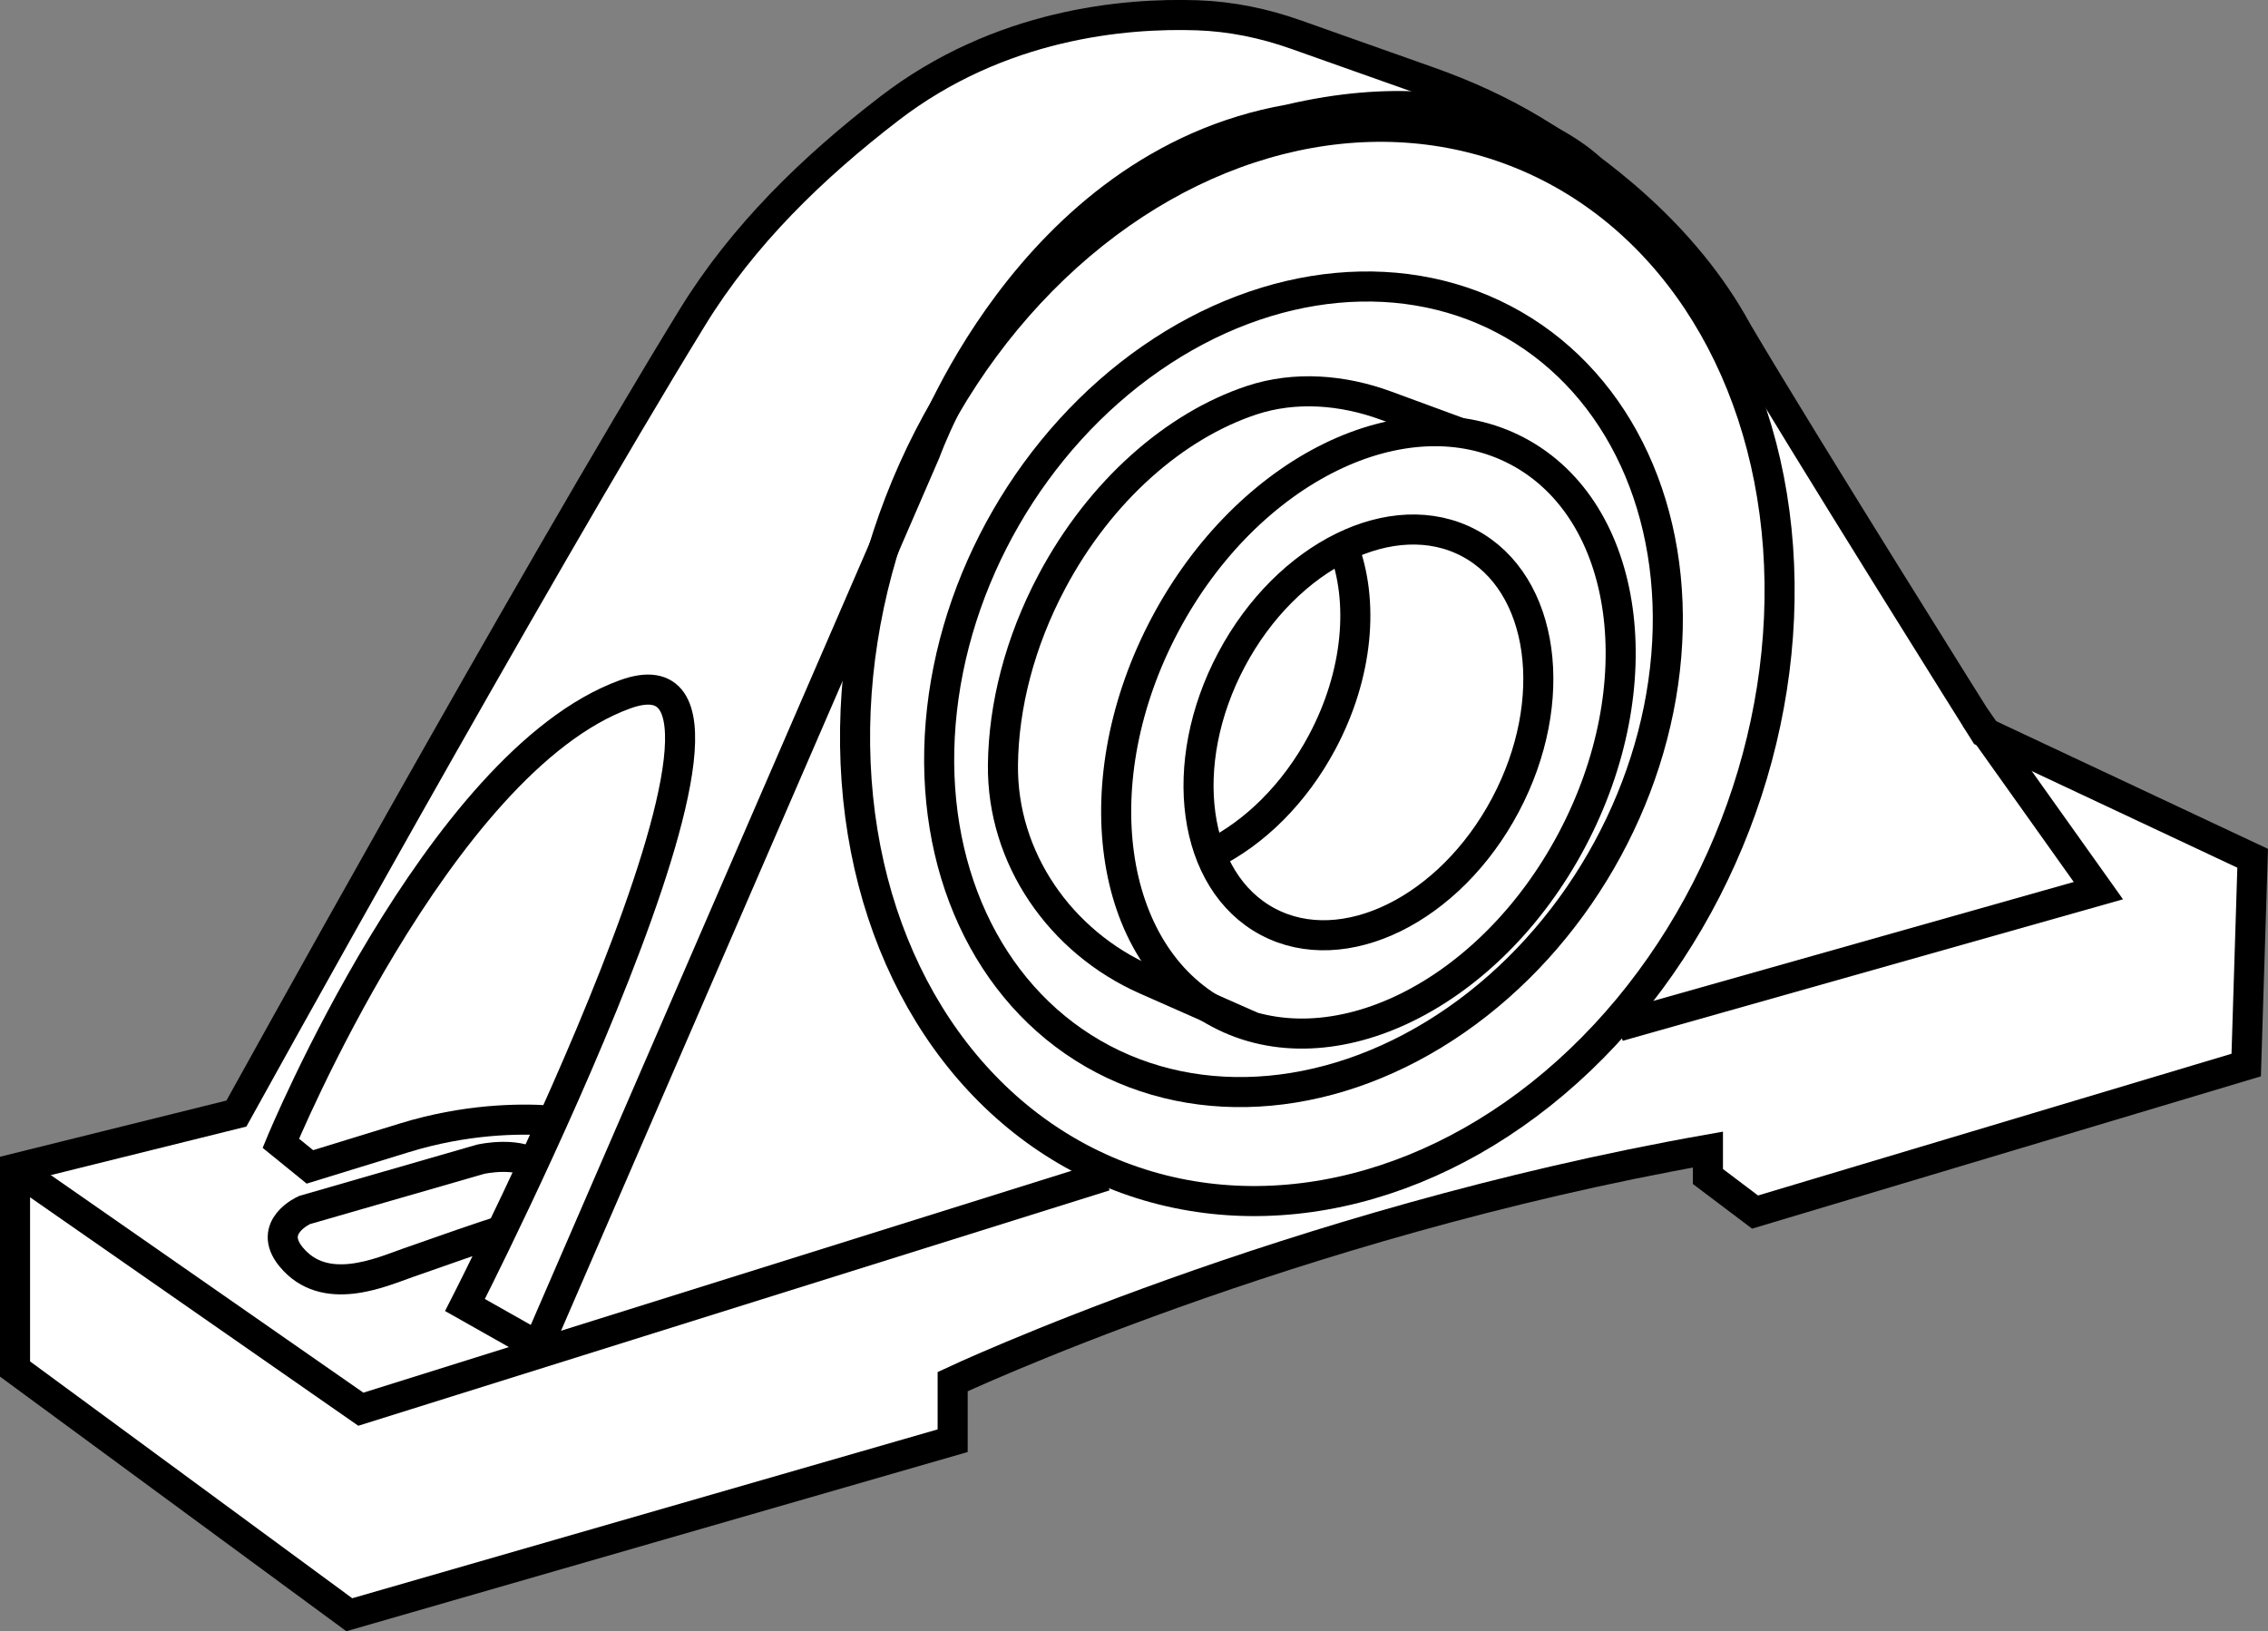
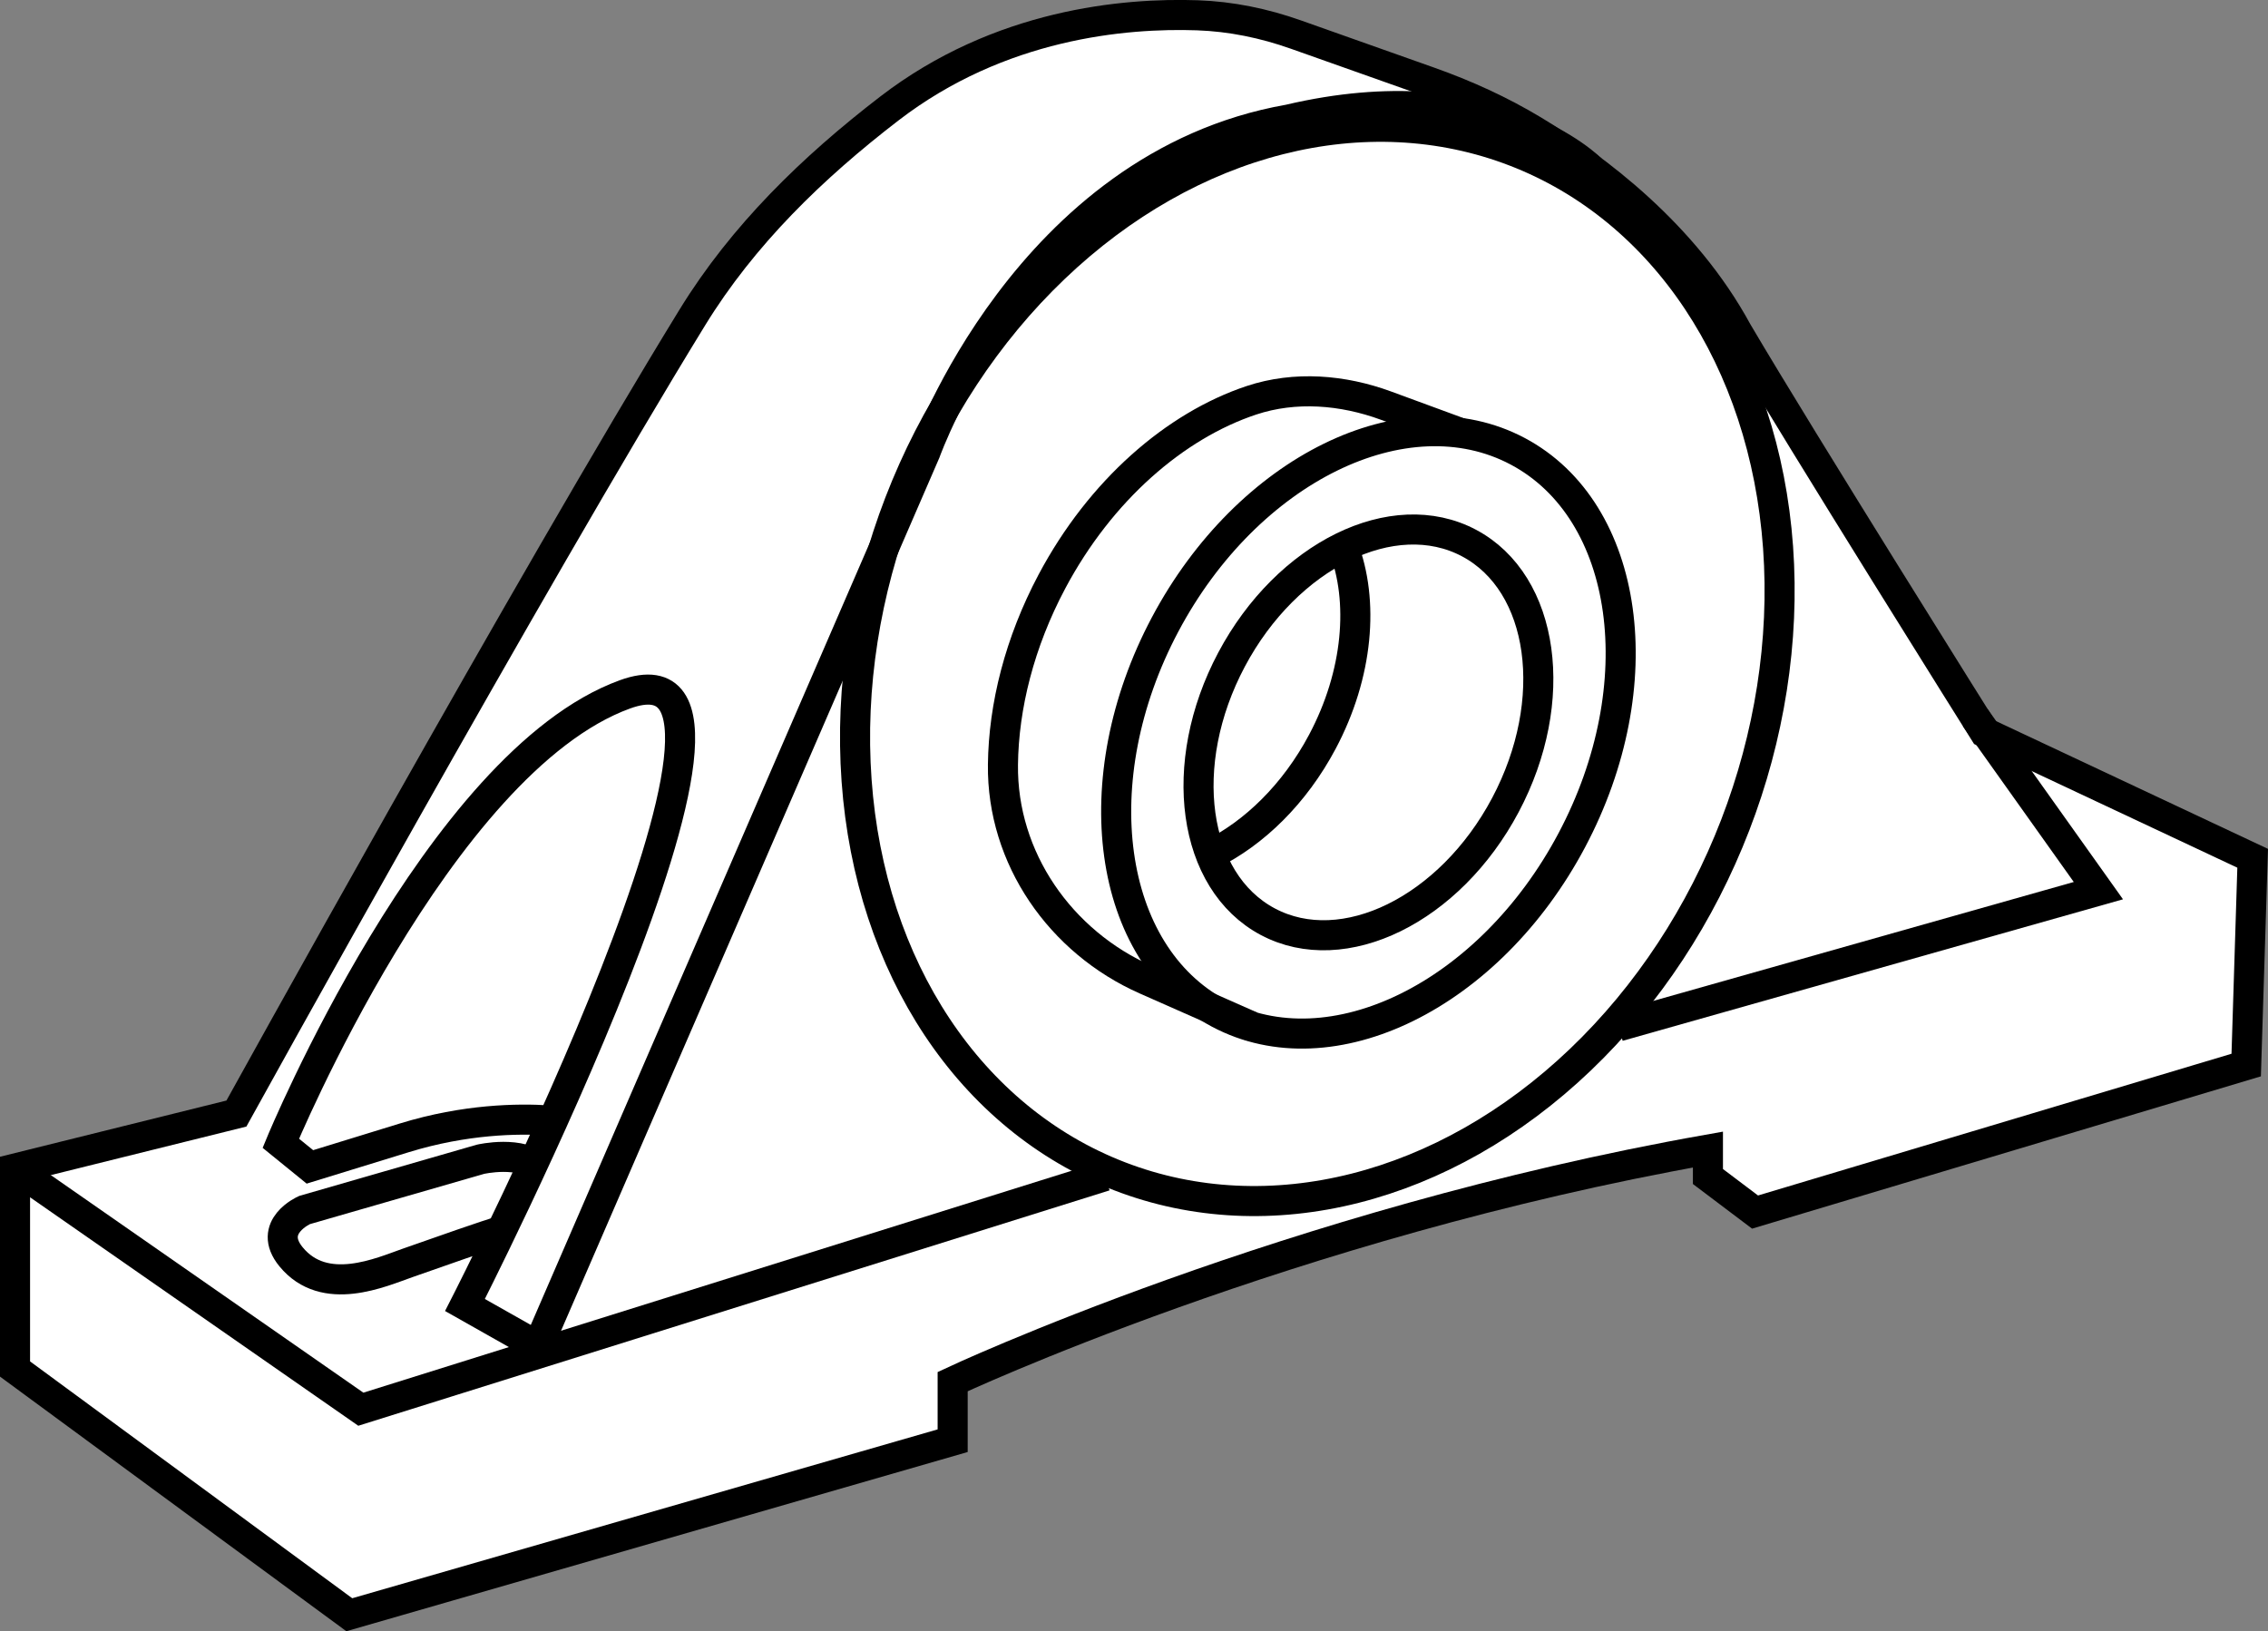
<svg xmlns="http://www.w3.org/2000/svg" version="1.1" id="spec" x="0px" y="0px" width="60.346px" height="43.408px" viewBox="0 0 60.346 43.408" enable-background="new 0 0 60.346 43.408" xml:space="preserve">
  <rect x="0" y="0" width="60.346" height="43.408" fill="#808080" stroke="none" />
  <path fill="#FFFFFF" stroke="#000000" stroke-width="0.8" stroke-miterlimit="10" d="M0.4,36.429l8.894,6.539l16.054-4.631  v-1.572c0,0,8.948-4.2,20.096-6.175v0.717l1.254,0.946l13.068-3.912l0.172-5.502l-7.136-3.353  c0,0-4.857-7.737-6.577-10.66c-1.405-2.588-3.769-4.358-5.418-5.352c-0.88-0.531-1.818-0.957-2.787-1.3l-3.542-1.255  c-0.844-0.299-1.723-0.481-2.618-0.512c-1.936-0.066-5.263,0.224-8.197,2.481  c-2.043,1.571-3.895,3.366-5.243,5.562c-4.272,6.958-12.13,21.182-12.13,21.182L0.4,31.094V36.429z" />
  <polyline fill="none" stroke="#000000" stroke-width="0.8" stroke-miterlimit="10" points="0.4,31.094 9.601,37.499   29.403,31.294 " />
  <polyline fill="none" stroke="#000000" stroke-width="0.8" stroke-miterlimit="10" points="52.554,19.092 55.833,23.7   43.066,27.311 " />
  <path fill="none" stroke="#000000" stroke-width="0.8" stroke-miterlimit="10" d="M14.214,36.053l10.41-24.024  c0,0,2.708-7.625,9.672-8.85c5.481-1.29,8.043,1.329,8.043,1.329" />
  <path fill="none" stroke="#000000" stroke-width="0.8" stroke-miterlimit="10" d="M14.584,29.813  c-0.795-0.051-2.202-0.035-3.823,0.464c-2.515,0.774-2.515,0.774-2.515,0.774l-0.774-0.629  c0,0,4.191-10.139,9.156-11.945c4.965-1.805-4.256,16.249-4.256,16.249l1.941,1.097" />
  <ellipse transform="matrix(0.469 -0.883 0.883 0.469 2.125 42.506)" fill="none" stroke="#000000" stroke-width="0.8" stroke-miterlimit="10" cx="36.417" cy="19.486" rx="8.471" ry="6.126" />
  <path fill="none" stroke="#000000" stroke-width="0.8" stroke-miterlimit="10" d="M38.856,11.521l-1.98-0.728  c-1.148-0.422-2.418-0.527-3.579-0.141c-2.027,0.675-4.016,2.391-5.309,4.824  c-0.859,1.618-1.284,3.313-1.302,4.872c-0.03,2.485,1.528,4.717,3.801,5.722l2.808,1.241" />
  <ellipse transform="matrix(0.469 -0.883 0.883 0.469 2.125 42.506)" fill="none" stroke="#000000" stroke-width="0.8" stroke-miterlimit="10" cx="36.417" cy="19.486" rx="5.706" ry="4.126" />
  <path fill="none" stroke="#000000" stroke-width="0.8" stroke-miterlimit="10" d="M35.741,14.551  c0.557,1.437,0.402,3.384-0.556,5.187c-0.739,1.391-1.816,2.434-2.96,2.996" />
  <ellipse transform="matrix(0.36 -0.933 0.933 0.36 5.93 44.015)" fill="none" stroke="#000000" stroke-width="0.8" stroke-miterlimit="10" cx="35.063" cy="17.683" rx="14.613" ry="11.917" />
-   <ellipse transform="matrix(0.5 -0.866 0.866 0.5 1.458 39.207)" fill="none" stroke="#000000" stroke-width="0.8" stroke-miterlimit="10" cx="34.683" cy="18.341" rx="11.196" ry="9.139" />
  <path fill="none" stroke="#000000" stroke-width="0.8" stroke-miterlimit="10" d="M14.379,31.094  c-0.508-0.498-1.594-0.246-1.594-0.246l-4.682,1.351c0,0-1.014,0.445-0.36,1.243c0.895,1.094,2.399,0.41,3.108,0.162  c0.875-0.307,2.125-0.749,2.496-0.852" />
</svg>